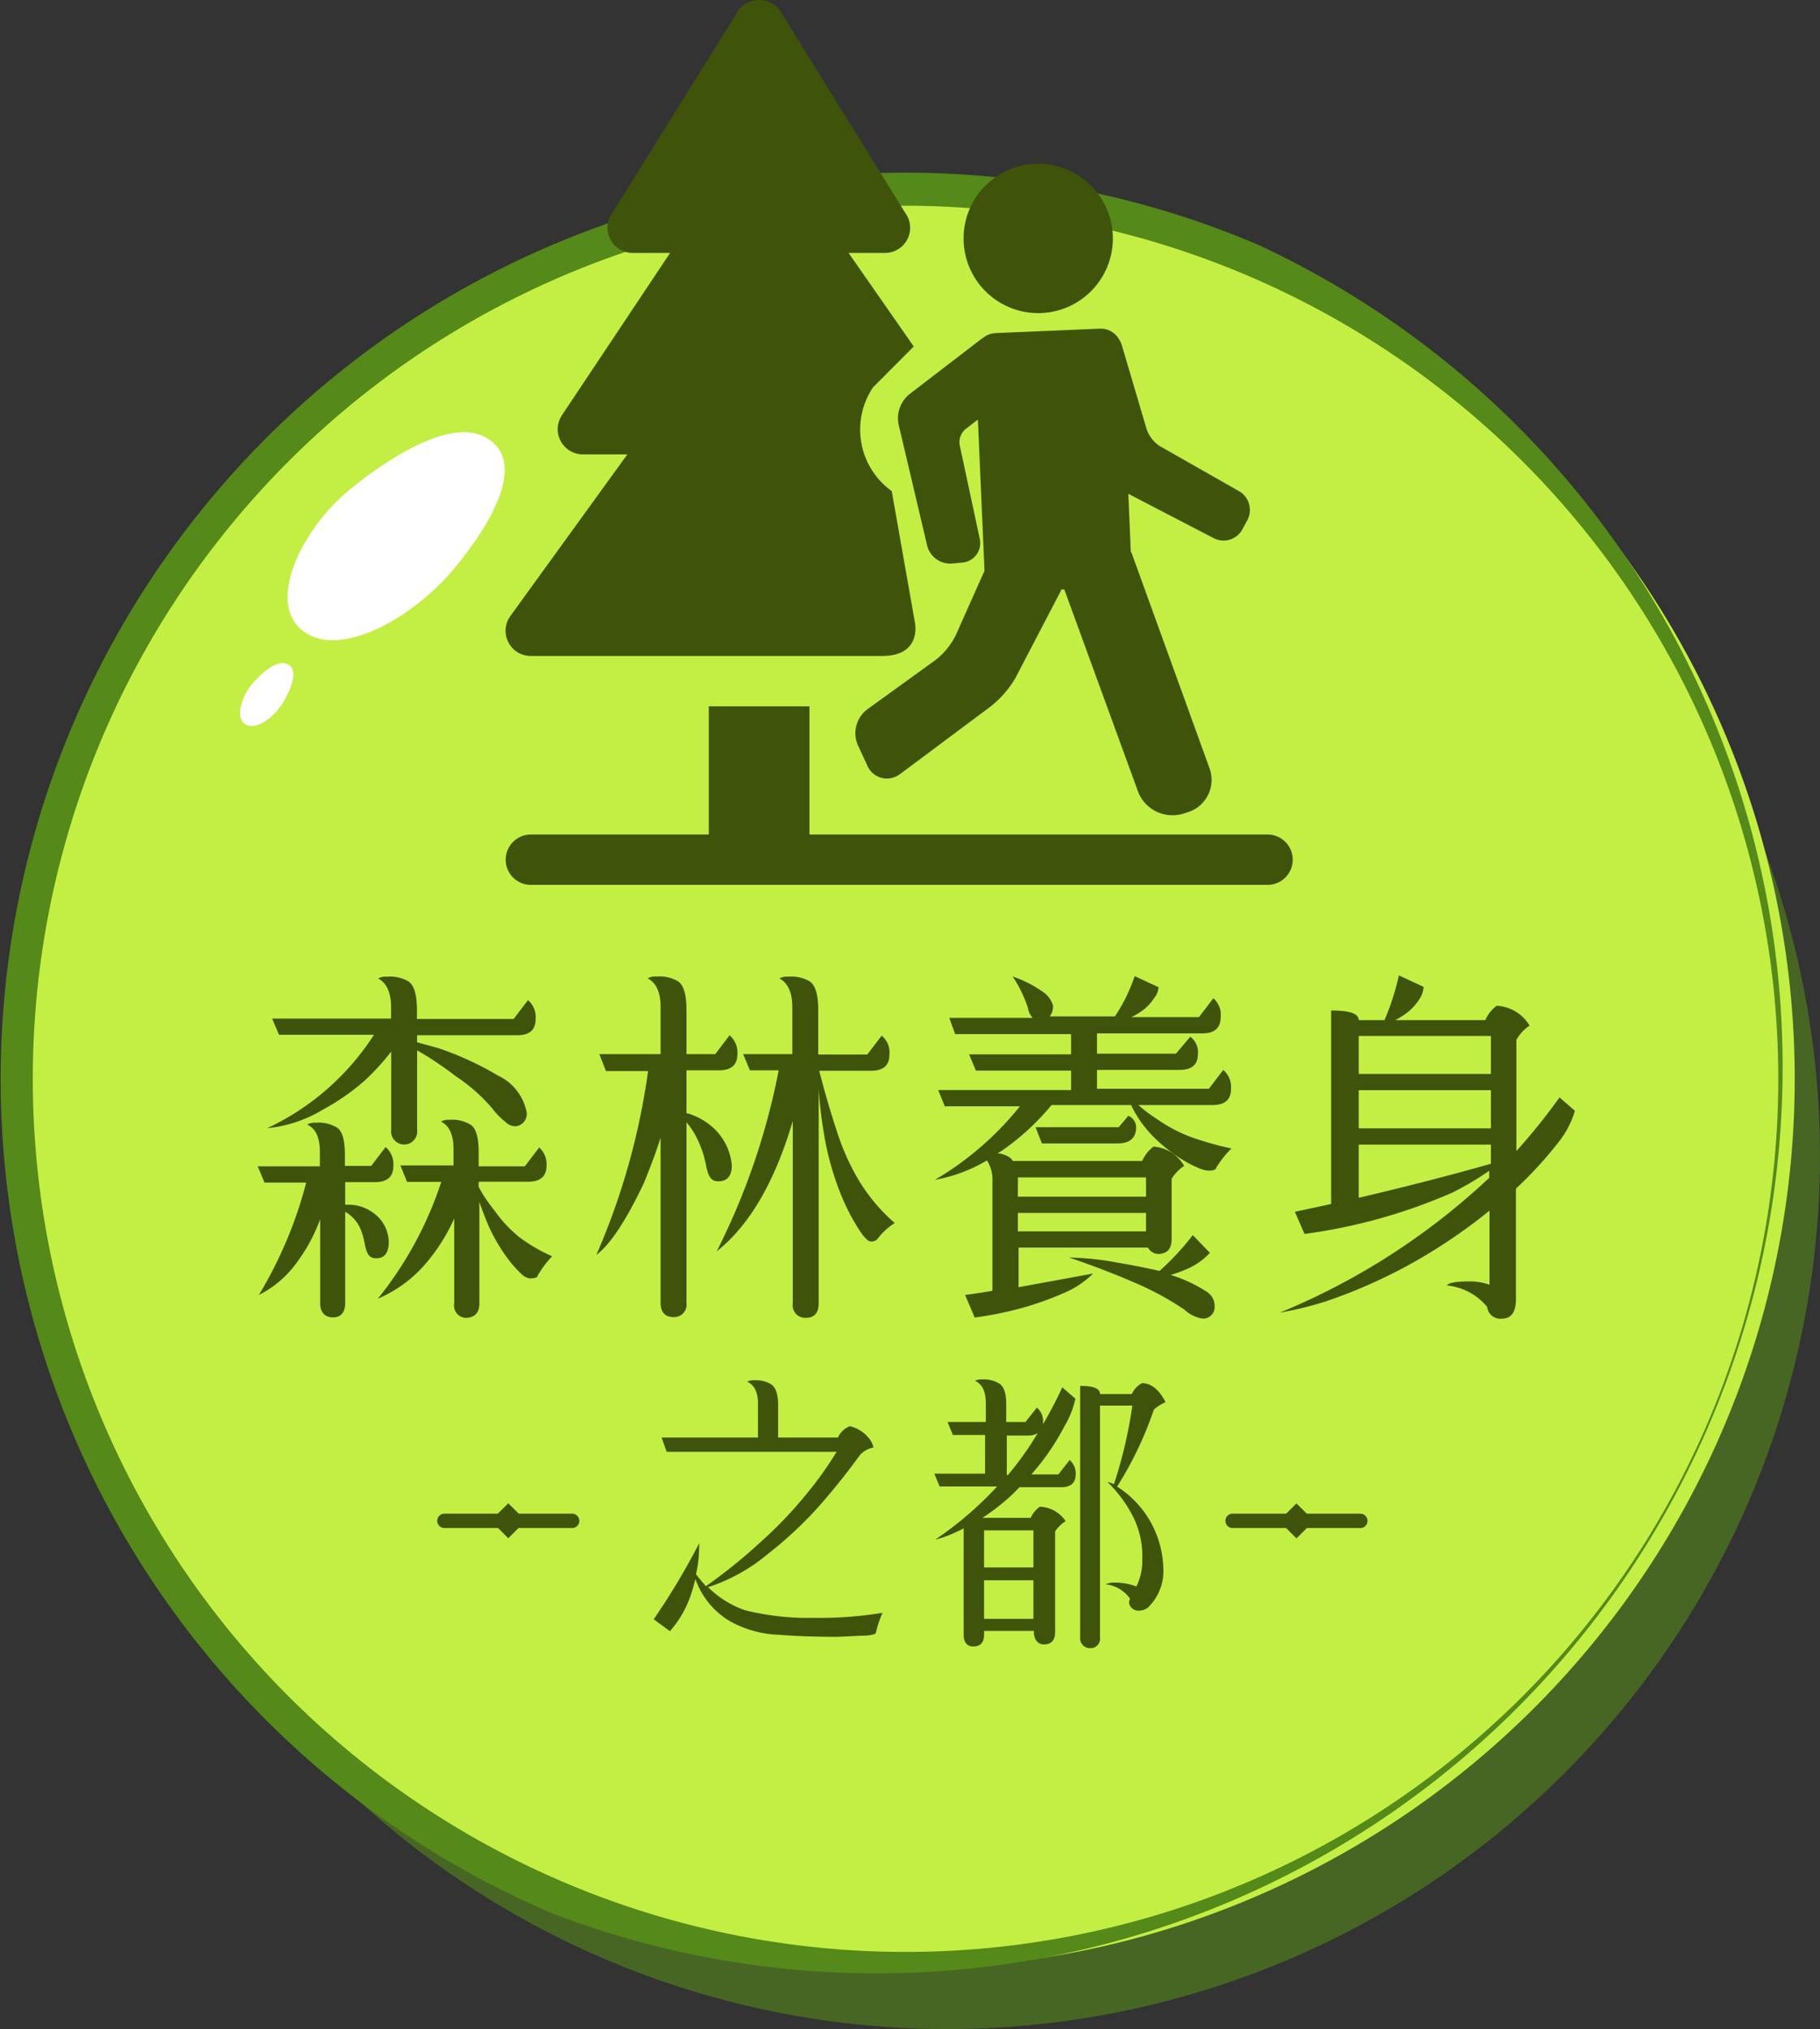
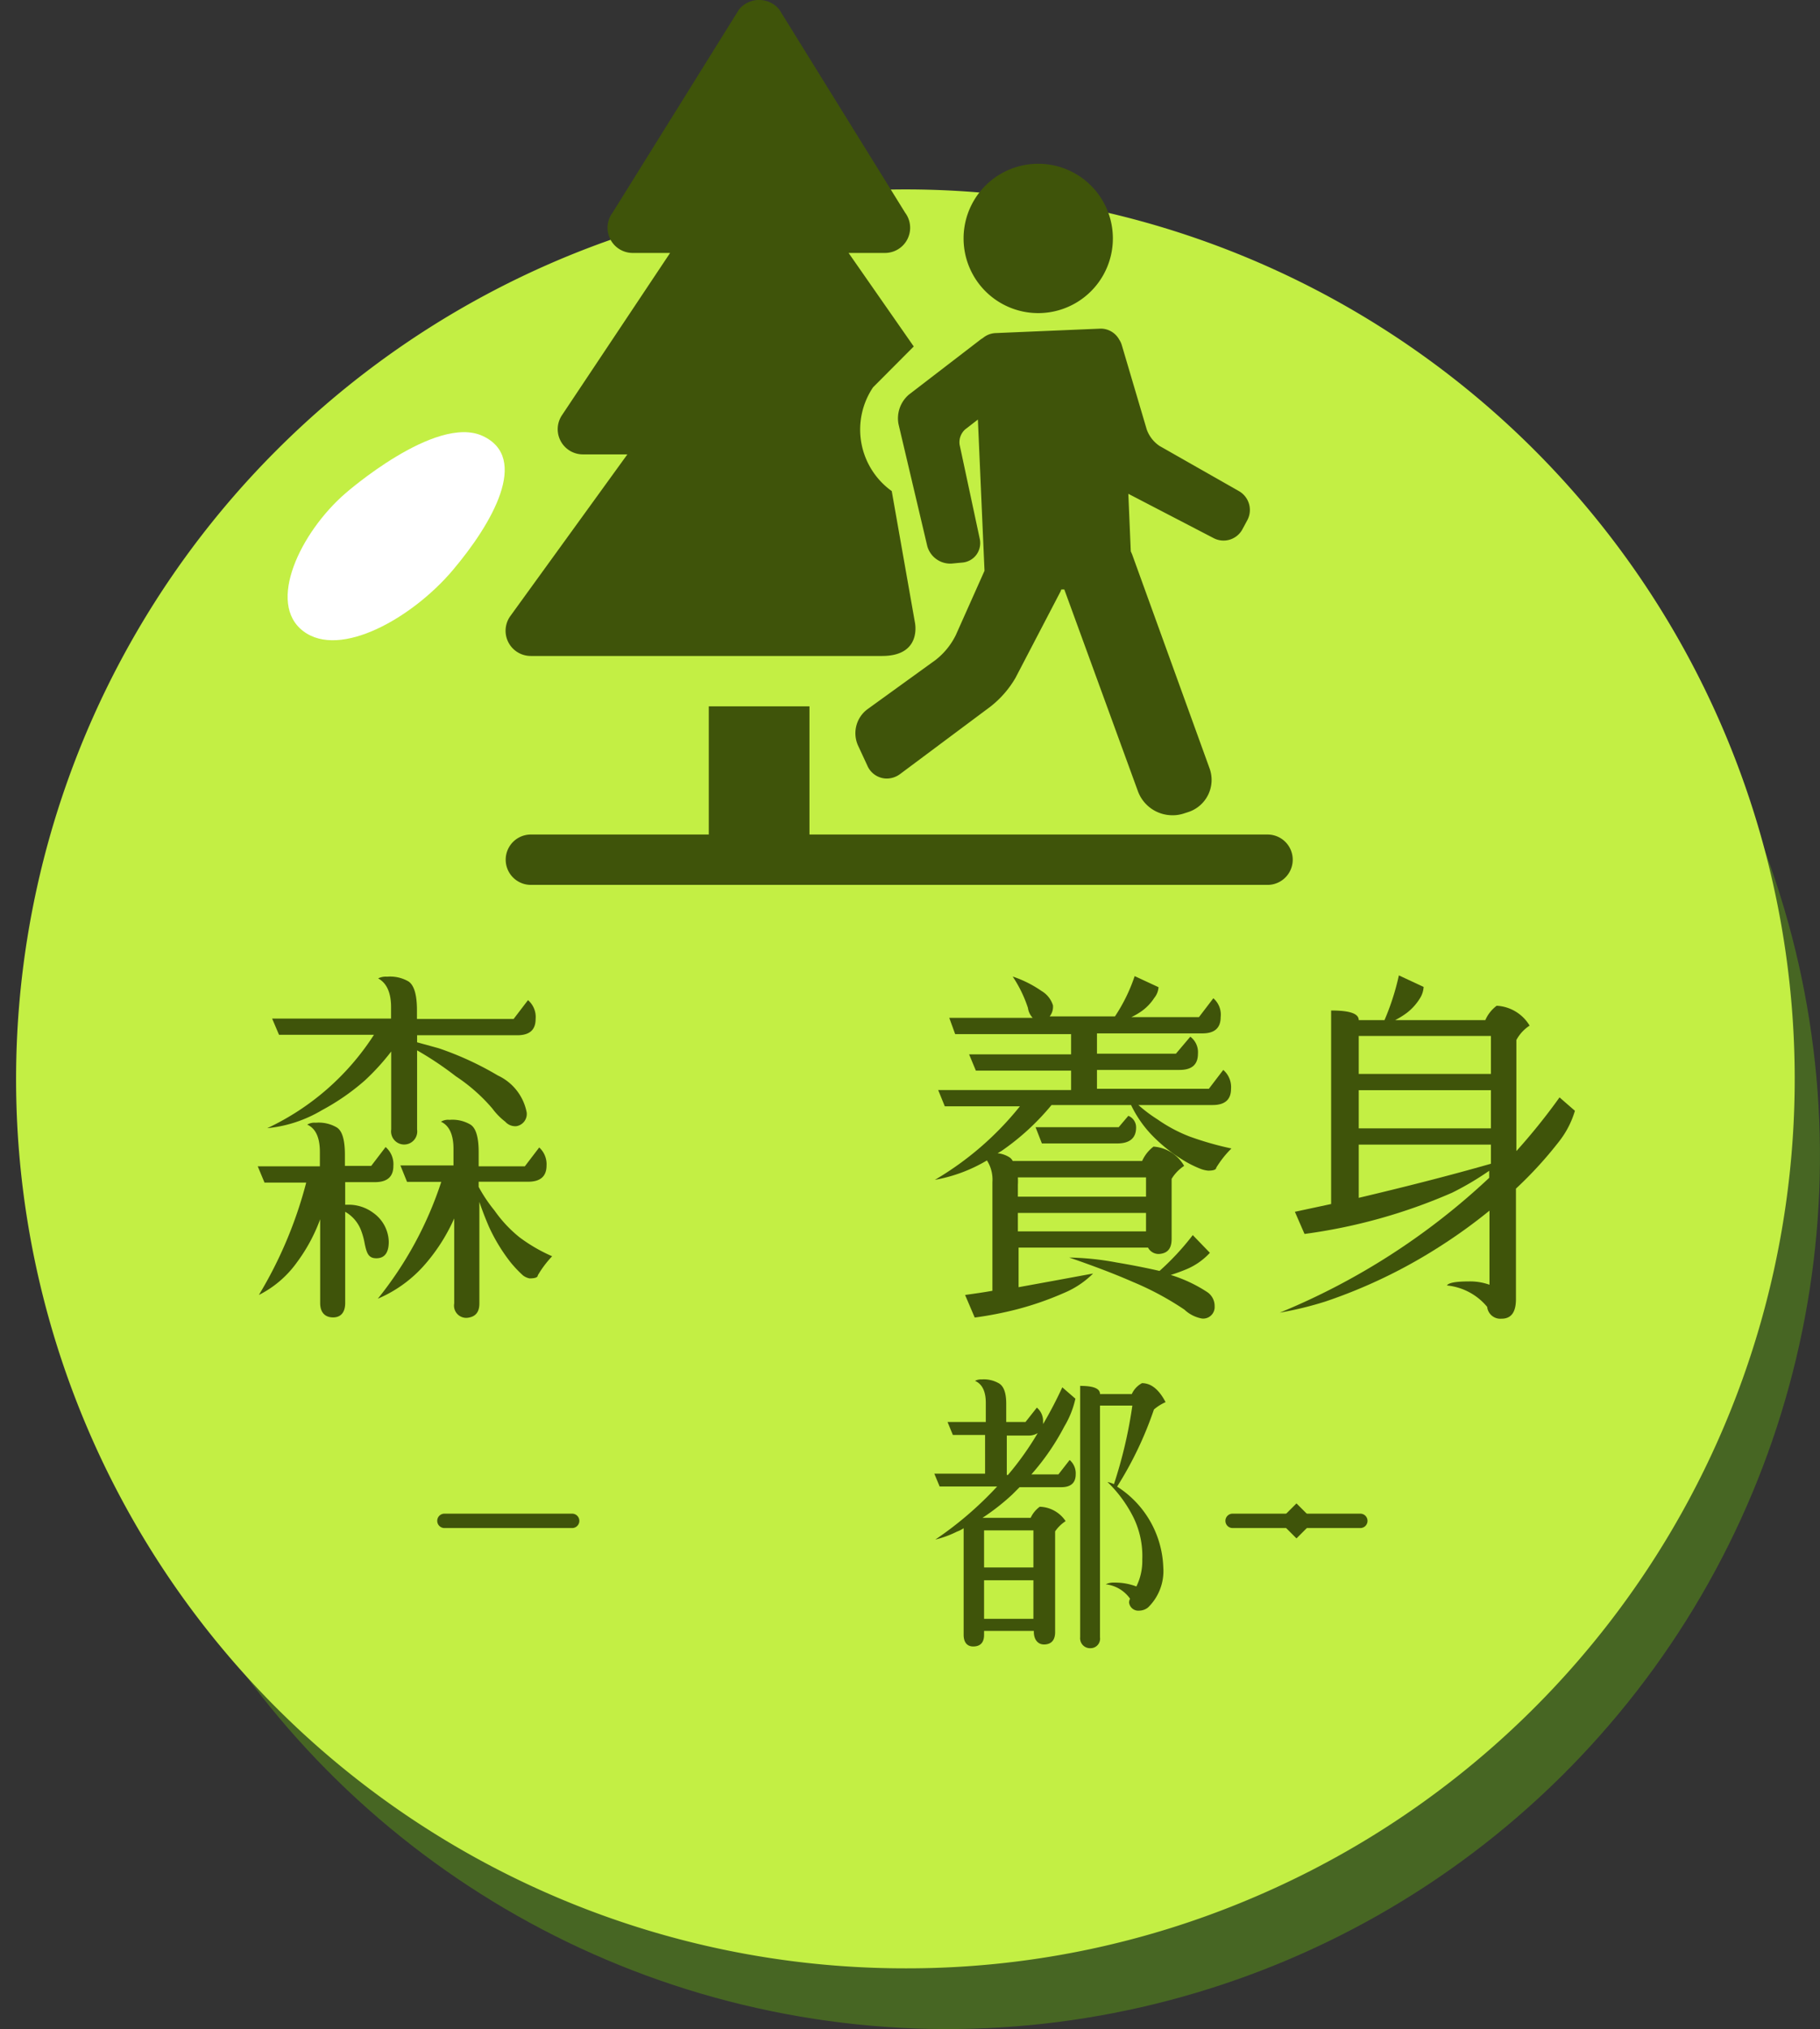
<svg xmlns="http://www.w3.org/2000/svg" id="圖層_1" data-name="圖層 1" viewBox="0 0 126.54 141.03">
  <rect x="0" y="0" width="126.54" height="141.03" fill="#333333" stroke="none" />
  <defs>
    <style>.cls-1{opacity:0.6;}.cls-2{fill:#558919;}.cls-3{fill:#c3ef44;}.cls-4{fill:#3f540a;}.cls-5{fill:#fff;}</style>
  </defs>
  <g class="cls-1">
    <circle class="cls-2" cx="65.86" cy="80.34" r="60.68" transform="translate(-24.45 131.69) rotate(-80.28)" />
  </g>
-   <path class="cls-3" d="M63,136.8A61.8,61.8,0,0,1,19.25,31.27,61.82,61.82,0,1,1,87,131.94,61.32,61.32,0,0,1,63,136.8Z" />
-   <path class="cls-2" d="M63,14.3A60.68,60.68,0,1,1,2.28,75,60.68,60.68,0,0,1,63,14.3M63,12A63,63,0,0,0,38.45,133a63,63,0,0,0,49-116A62.58,62.58,0,0,0,63,12Z" />
+   <path class="cls-3" d="M63,136.8A61.8,61.8,0,0,1,19.25,31.27,61.82,61.82,0,1,1,87,131.94,61.32,61.32,0,0,1,63,136.8" />
  <path class="cls-4" d="M17.92,81.06h4.32v-1c0-1-.29-1.63-.88-1.9a1,1,0,0,1,.6-.13,2.48,2.48,0,0,1,1.46.33c.38.24.56.88.56,1.9v.77h1.83l1-1.31a1.57,1.57,0,0,1,.54,1.31c0,.76-.43,1.13-1.29,1.13H24v1.57h.13a2.86,2.86,0,0,1,1.83.57,2.54,2.54,0,0,1,1.07,2c0,.75-.28,1.14-.84,1.15s-.69-.33-.83-1a5.06,5.06,0,0,0-.28-1A2.51,2.51,0,0,0,24,84.22v6.34c0,.62-.28,1-.84,1s-.9-.34-.9-1V84.74a11.89,11.89,0,0,1-1.62,3A7.26,7.26,0,0,1,18,90a29.45,29.45,0,0,0,3.29-7.81H18.39Zm1-10.27h8.27V70c0-1-.3-1.68-.9-2a1.18,1.18,0,0,1,.62-.12,2.56,2.56,0,0,1,1.49.33c.39.26.59.92.59,2v.61h6.72l1-1.31a1.54,1.54,0,0,1,.53,1.31c0,.76-.42,1.13-1.28,1.13H29v.49l1.49.41a21.71,21.71,0,0,1,4.13,1.9,3.57,3.57,0,0,1,2,2.57.86.86,0,0,1-.72.95.93.93,0,0,1-.77-.31,4.64,4.64,0,0,1-.9-.92,12.11,12.11,0,0,0-2.54-2.24A23.19,23.19,0,0,0,29,73v5.5a.91.91,0,1,1-1.8,0V73.08a16.28,16.28,0,0,1-1.82,2,15.81,15.81,0,0,1-3,2.08,9.16,9.16,0,0,1-3.8,1.25A17.8,17.8,0,0,0,26,71.92h-6.6ZM27.84,81h3.69V79.86c0-1-.29-1.63-.87-1.9a.93.93,0,0,1,.59-.13,2.45,2.45,0,0,1,1.46.33c.38.24.57.88.57,1.9v1h3.21l1-1.31A1.57,1.57,0,0,1,38,81c0,.76-.43,1.13-1.28,1.13H33.28v.36a10.36,10.36,0,0,0,1.1,1.64A9,9,0,0,0,36.13,86a11.32,11.32,0,0,0,2.26,1.31,7.16,7.16,0,0,0-1,1.33q0,.21-.57.21a1.09,1.09,0,0,1-.46-.21,8.25,8.25,0,0,1-.87-.92A12.29,12.29,0,0,1,34,85.27c-.28-.65-.5-1.23-.67-1.74v7.06c0,.62-.28.94-.85,1a.85.85,0,0,1-.9-1V84.68a12.69,12.69,0,0,1-2,3.16,9,9,0,0,1-3.31,2.42,25.57,25.57,0,0,0,4.41-8.12H28.3Z" />
-   <path class="cls-4" d="M41.67,73.26h4.26V70q0-1.55-.9-2a1,1,0,0,1,.62-.13,2.56,2.56,0,0,1,1.49.33c.39.26.59.92.59,2v3.06h2l1-1.31a1.61,1.61,0,0,1,.54,1.31c0,.75-.43,1.13-1.28,1.13H47.73v3a.22.22,0,0,1,.12,0,4.59,4.59,0,0,1,1.75,1A4,4,0,0,1,50.88,81c0,.7-.29,1.07-.87,1.1s-.74-.32-.9-1a7.32,7.32,0,0,0-.66-2A5.25,5.25,0,0,0,47.73,78V90.54a.87.87,0,0,1-.9,1c-.6,0-.9-.35-.9-1V79.06c-.31,1-.69,2-1.16,3.16q-1.87,3.93-3.31,5a48.43,48.43,0,0,0,3.6-12.78H42.13Zm10,0h3.42V70c0-1-.3-1.68-.9-2a1.09,1.09,0,0,1,.62-.12,2.54,2.54,0,0,1,1.49.33c.39.26.59.92.59,2v3.08h3.41l1-1.31a1.5,1.5,0,0,1,.54,1.31c0,.75-.42,1.13-1.28,1.13h-3.6c.35,1.37.73,2.69,1.16,4A16.55,16.55,0,0,0,59.69,82,12.42,12.42,0,0,0,62.21,85,4.54,4.54,0,0,0,61,86.12a.54.54,0,0,1-.46.16c-.21,0-.52-.34-.93-1a15.11,15.11,0,0,1-1.28-2.61,20,20,0,0,1-1.1-4.24c-.14-.86-.24-1.76-.31-2.7V90.59c0,.63-.29,1-.88,1a.87.87,0,0,1-.92-1V77.91c-1.25,4.22-3,7.25-5.29,9.06a48,48,0,0,0,4.31-12.58h-2Z" />
  <path class="cls-4" d="M66,70.74h5.8a1.24,1.24,0,0,1-.33-.69,8.91,8.91,0,0,0-1.06-2.18,7.87,7.87,0,0,1,2,1,1.78,1.78,0,0,1,.8,1,1.07,1.07,0,0,1-.23.77h4.54a11.78,11.78,0,0,0,1.37-2.8l1.66.77a1.32,1.32,0,0,1-.3.75,3.37,3.37,0,0,1-1,1,4.49,4.49,0,0,1-.59.33h4.7l1-1.31a1.5,1.5,0,0,1,.51,1.31c0,.75-.42,1.13-1.26,1.13H76.27v1.41h5.49l1-1.18a1.35,1.35,0,0,1,.53,1.18c0,.76-.42,1.13-1.28,1.13H76.27v1.31h7.78l1-1.31a1.57,1.57,0,0,1,.54,1.31c0,.76-.43,1.13-1.28,1.13H79.15a10.07,10.07,0,0,0,1.33,1A10.42,10.42,0,0,0,82.74,79a22,22,0,0,0,2.88.82,6.88,6.88,0,0,0-1.06,1.34c0,.13-.19.2-.56.2a2,2,0,0,1-.59-.15,7.63,7.63,0,0,1-1.26-.65A10.81,10.81,0,0,1,80,78.8a8,8,0,0,1-1.36-2H73.11A17,17,0,0,1,69.62,80l-.26.15a1.91,1.91,0,0,1,.82.28.63.63,0,0,1,.23.26h9a2.55,2.55,0,0,1,.79-1,2.67,2.67,0,0,1,2.13,1.34,2.84,2.84,0,0,0-.87.9V86.1c0,.68-.28,1-.85,1.05a.83.83,0,0,1-.79-.44h-9v2.75Q73.36,89,76,88.51a6.29,6.29,0,0,1-2,1.34A21.81,21.81,0,0,1,70.7,91a25.33,25.33,0,0,1-2.93.57L67.1,90c.65-.09,1.29-.18,1.9-.29V82.17a2.5,2.5,0,0,0-.38-1.52A10.79,10.79,0,0,1,65,82a21.55,21.55,0,0,0,5.91-5.11H65.69l-.46-1.13h9.24V74.41H67.85l-.47-1.13h7.09V71.87H66.41Zm4.77,11.09a4.53,4.53,0,0,1,0,.52v.82h8.91V81.83Zm0,2.47v1.28h8.91V84.3Zm6.93-4.83H72.44L72,78.34h5.78l.67-.79a.86.86,0,0,1,.54.79C79,79.1,78.54,79.47,77.68,79.47Zm6.42,7.6a4.65,4.65,0,0,1-1.72,1.18c-.34.14-.68.26-1,.36a9.94,9.94,0,0,1,2.52,1.18,1.16,1.16,0,0,1,.53,1,.8.8,0,0,1-.87.85,2.39,2.39,0,0,1-1.23-.62,20.57,20.57,0,0,0-3.57-1.92c-1.3-.57-2.78-1.13-4.44-1.7a19.58,19.58,0,0,1,3.28.34c1.19.2,2.17.4,3,.59a18.13,18.13,0,0,0,2.31-2.49Z" />
  <path class="cls-4" d="M94.47,70.9v0h1.79a17.1,17.1,0,0,0,1-3.11l1.72.8a1.63,1.63,0,0,1-.26.8,3.74,3.74,0,0,1-.9,1,5.81,5.81,0,0,1-.82.51h6.27a2.48,2.48,0,0,1,.79-1,2.84,2.84,0,0,1,2.29,1.38,2.76,2.76,0,0,0-.92,1V80a42.58,42.58,0,0,0,3-3.73l1.07.93a6.38,6.38,0,0,1-1.1,2.13,27.58,27.58,0,0,1-3,3.28v7.68c0,.91-.33,1.36-1,1.36a.92.92,0,0,1-1-.82,4.16,4.16,0,0,0-2.8-1.49c.12-.19.63-.28,1.52-.28a4,4,0,0,1,1.44.23V84.14a36.61,36.61,0,0,1-3.42,2.47,36.07,36.07,0,0,1-8,3.85,24.52,24.52,0,0,1-3.16.77,47.74,47.74,0,0,0,14.56-9.37v-.49a20.51,20.51,0,0,1-2.57,1.52,38.27,38.27,0,0,1-10.27,2.87l-.67-1.54,2.52-.54V70.23C93.87,70.23,94.47,70.45,94.47,70.9Zm0,3.74h9.19V72H94.47Zm0,3.78h9.19V75.77H94.47Zm0,4.83c3-.71,6.11-1.49,9.19-2.37V79.55H94.47Z" />
-   <path class="cls-4" d="M54.1,97.56v2.35h4.16a1.51,1.51,0,0,1,.83-.79,2.44,2.44,0,0,1,1.32.83,1.57,1.57,0,0,1,.32.65,1.74,1.74,0,0,0-.93.51c-.8,1.11-1.66,2.19-2.58,3.26A27.34,27.34,0,0,1,53.39,108a12.47,12.47,0,0,1-4.16,2.31,6.89,6.89,0,0,0,2.56,1.6,18,18,0,0,0,4.78.53,26.62,26.62,0,0,0,4.79-.35,7.7,7.7,0,0,0-.46,1.38c0,.1-.28.17-.71.21-.59,0-1.26.06-2,.08-1.53,0-2.86-.05-4-.14a7.5,7.5,0,0,1-3.43-.94,5.52,5.52,0,0,1-2.41-2.94c-.07.3-.15.58-.23.83a7.41,7.41,0,0,1-1.54,2.8l-1.13-.83a47.84,47.84,0,0,0,3.16-5.28.34.34,0,0,1,0,.15,8.62,8.62,0,0,1-.22,2c.24.31.47.58.69.83a37,37,0,0,0,3.73-3,29.45,29.45,0,0,0,3.21-3.34,25.86,25.86,0,0,0,2.15-3H46.35L46,99.91h6.7V97.56q0-1.2-.75-1.53a.87.87,0,0,1,.46-.1,2.13,2.13,0,0,1,1.16.25C53.9,96.37,54.09,96.83,54.1,97.56Z" />
  <path class="cls-4" d="M65.88,98.83h2.66V97.5q0-1.2-.75-1.53a.91.91,0,0,1,.47-.1,2.09,2.09,0,0,1,1.15.25c.36.18.54.64.55,1.38v1.33H71.3l.79-1a1.21,1.21,0,0,1,.43,1,.61.61,0,0,1,0,.15c.49-.83.93-1.68,1.34-2.56l.91.79A6.44,6.44,0,0,1,74,99.14a16.63,16.63,0,0,1-2.29,3.33h1.88l.78-1a1.22,1.22,0,0,1,.42,1c0,.59-.34.89-1,.89h-2.9l-.51.51a15.49,15.49,0,0,1-2.07,1.62h3.35a2,2,0,0,1,.63-.77,2.23,2.23,0,0,1,1.8,1,2.61,2.61,0,0,0-.73.71v7c0,.54-.24.83-.71.86s-.77-.32-.77-.88v-.06H68.42v.27c0,.52-.24.79-.71.81s-.71-.29-.71-.81v-7.41a2.08,2.08,0,0,1-.47.24,7,7,0,0,1-1.5.55,24.5,24.5,0,0,0,4.3-3.69h-4l-.37-.89h3.53V99.73H66.25Zm2.54,10.11h3.43v-2.58H68.42Zm0,3.57h3.43v-2.68H68.42Zm1.66-10a20.81,20.81,0,0,0,2.07-2.91,1.18,1.18,0,0,1-.65.17H70v2.74Zm6.4-5.62h2.21a1.6,1.6,0,0,1,.71-.76c.65,0,1.19.46,1.64,1.32a3.28,3.28,0,0,0-.81.51,25.08,25.08,0,0,1-2.56,5.36,6.93,6.93,0,0,1,3.21,5.6,3.53,3.53,0,0,1-1.06,2.8,1,1,0,0,1-.6.22.65.65,0,0,1-.72-.57.68.68,0,0,1,.07-.26,2.4,2.4,0,0,0-1.69-1,1.24,1.24,0,0,1,.61-.12,4.23,4.23,0,0,1,1.52.27,4,4,0,0,0,.41-1.87,6.11,6.11,0,0,0-.61-2.92A9.05,9.05,0,0,0,77,103a2,2,0,0,1,.45.15,31.84,31.84,0,0,0,1.28-5.46H76.48v16.11a.66.66,0,0,1-.65.75.69.69,0,0,1-.73-.75V96.32C76,96.32,76.45,96.49,76.48,96.85Z" />
-   <rect class="cls-4" x="34.48" y="104.84" width="1.72" height="1.72" transform="translate(-64.39 55.94) rotate(-45)" />
  <path class="cls-4" d="M39.78,106.2H30.9a.5.5,0,0,1-.5-.5.5.5,0,0,1,.5-.5h8.88a.5.5,0,0,1,.5.5A.5.5,0,0,1,39.78,106.2Z" />
  <rect class="cls-4" x="89.28" y="104.84" width="1.72" height="1.72" transform="translate(-48.34 94.7) rotate(-45)" />
  <path class="cls-4" d="M94.58,106.2H85.7a.5.5,0,0,1-.5-.5.5.5,0,0,1,.5-.5h8.88a.5.5,0,0,1,.5.5A.5.5,0,0,1,94.58,106.2Z" />
  <path class="cls-4" d="M36.91,58H49.28V49.09h7V58H88.13a1.75,1.75,0,0,1,0,3.5H36.91a1.75,1.75,0,0,1,0-3.5Z" />
  <path class="cls-4" d="M35.48,42.82l8.14-11.24h-3.1a1.75,1.75,0,0,1-1.45-2.72l7.52-11.28H44a1.75,1.75,0,0,1-1.41-2.8L51.38.66a1.81,1.81,0,0,1,2.8,0l8.75,14.12a1.75,1.75,0,0,1-1.4,2.8H59l4.53,6.5-2.83,2.84A5.26,5.26,0,0,0,62,34.13l1.61,9.12s.53,2.34-2.28,2.34H36.91a1.75,1.75,0,0,1-1.43-2.77Z" />
  <path class="cls-4" d="M86.17,34.15,80.63,31a2.32,2.32,0,0,1-.9-1.15L78,24a1.4,1.4,0,0,0-.18-.39,1.47,1.47,0,0,0-1.29-.77l-7.32.31a1.47,1.47,0,0,0-.87.34l-.14.09-5,3.84a2.17,2.17,0,0,0-.73,2.05l2,8.48A1.66,1.66,0,0,0,66,39.17h.15l.74-.07a1.36,1.36,0,0,0,1-.55,1.38,1.38,0,0,0,.23-1.1l-1.4-6.54a1.2,1.2,0,0,1,.39-1.07l.88-.68.46,10.51a0,0,0,0,0,0,0l-2,4.48a5,5,0,0,1-1.39,1.71L60.3,49.3a2.08,2.08,0,0,0-.65,2.5l.65,1.4a1.48,1.48,0,0,0,1.35.91,1.57,1.57,0,0,0,.94-.32l6.26-4.67a7,7,0,0,0,1.75-2l3.13-6,.06-.15H74L79.12,55a2.55,2.55,0,0,0,2.4,1.66,2.43,2.43,0,0,0,.75-.11l.31-.1a2.35,2.35,0,0,0,1.51-3.07L78.71,38.52l-.09-.2-.17-4,5.93,3.08a1.49,1.49,0,0,0,2-.61l.35-.65A1.51,1.51,0,0,0,86.17,34.15Z" />
  <path class="cls-4" d="M72.07,21.76h.23a5.19,5.19,0,1,0-.23,0Z" />
  <path class="cls-5" d="M24,34.3s6.28-5.52,9.56-4,.68,6.07-2.1,9.35-7.8,6.16-10.37,4.22S20.89,37,24,34.3Z" />
-   <path class="cls-5" d="M17.45,47.64s1.43-1.8,2.4-1.53.47,1.6-.12,2.63-1.81,2-2.6,1.64S16.74,48.52,17.45,47.64Z" />
</svg>